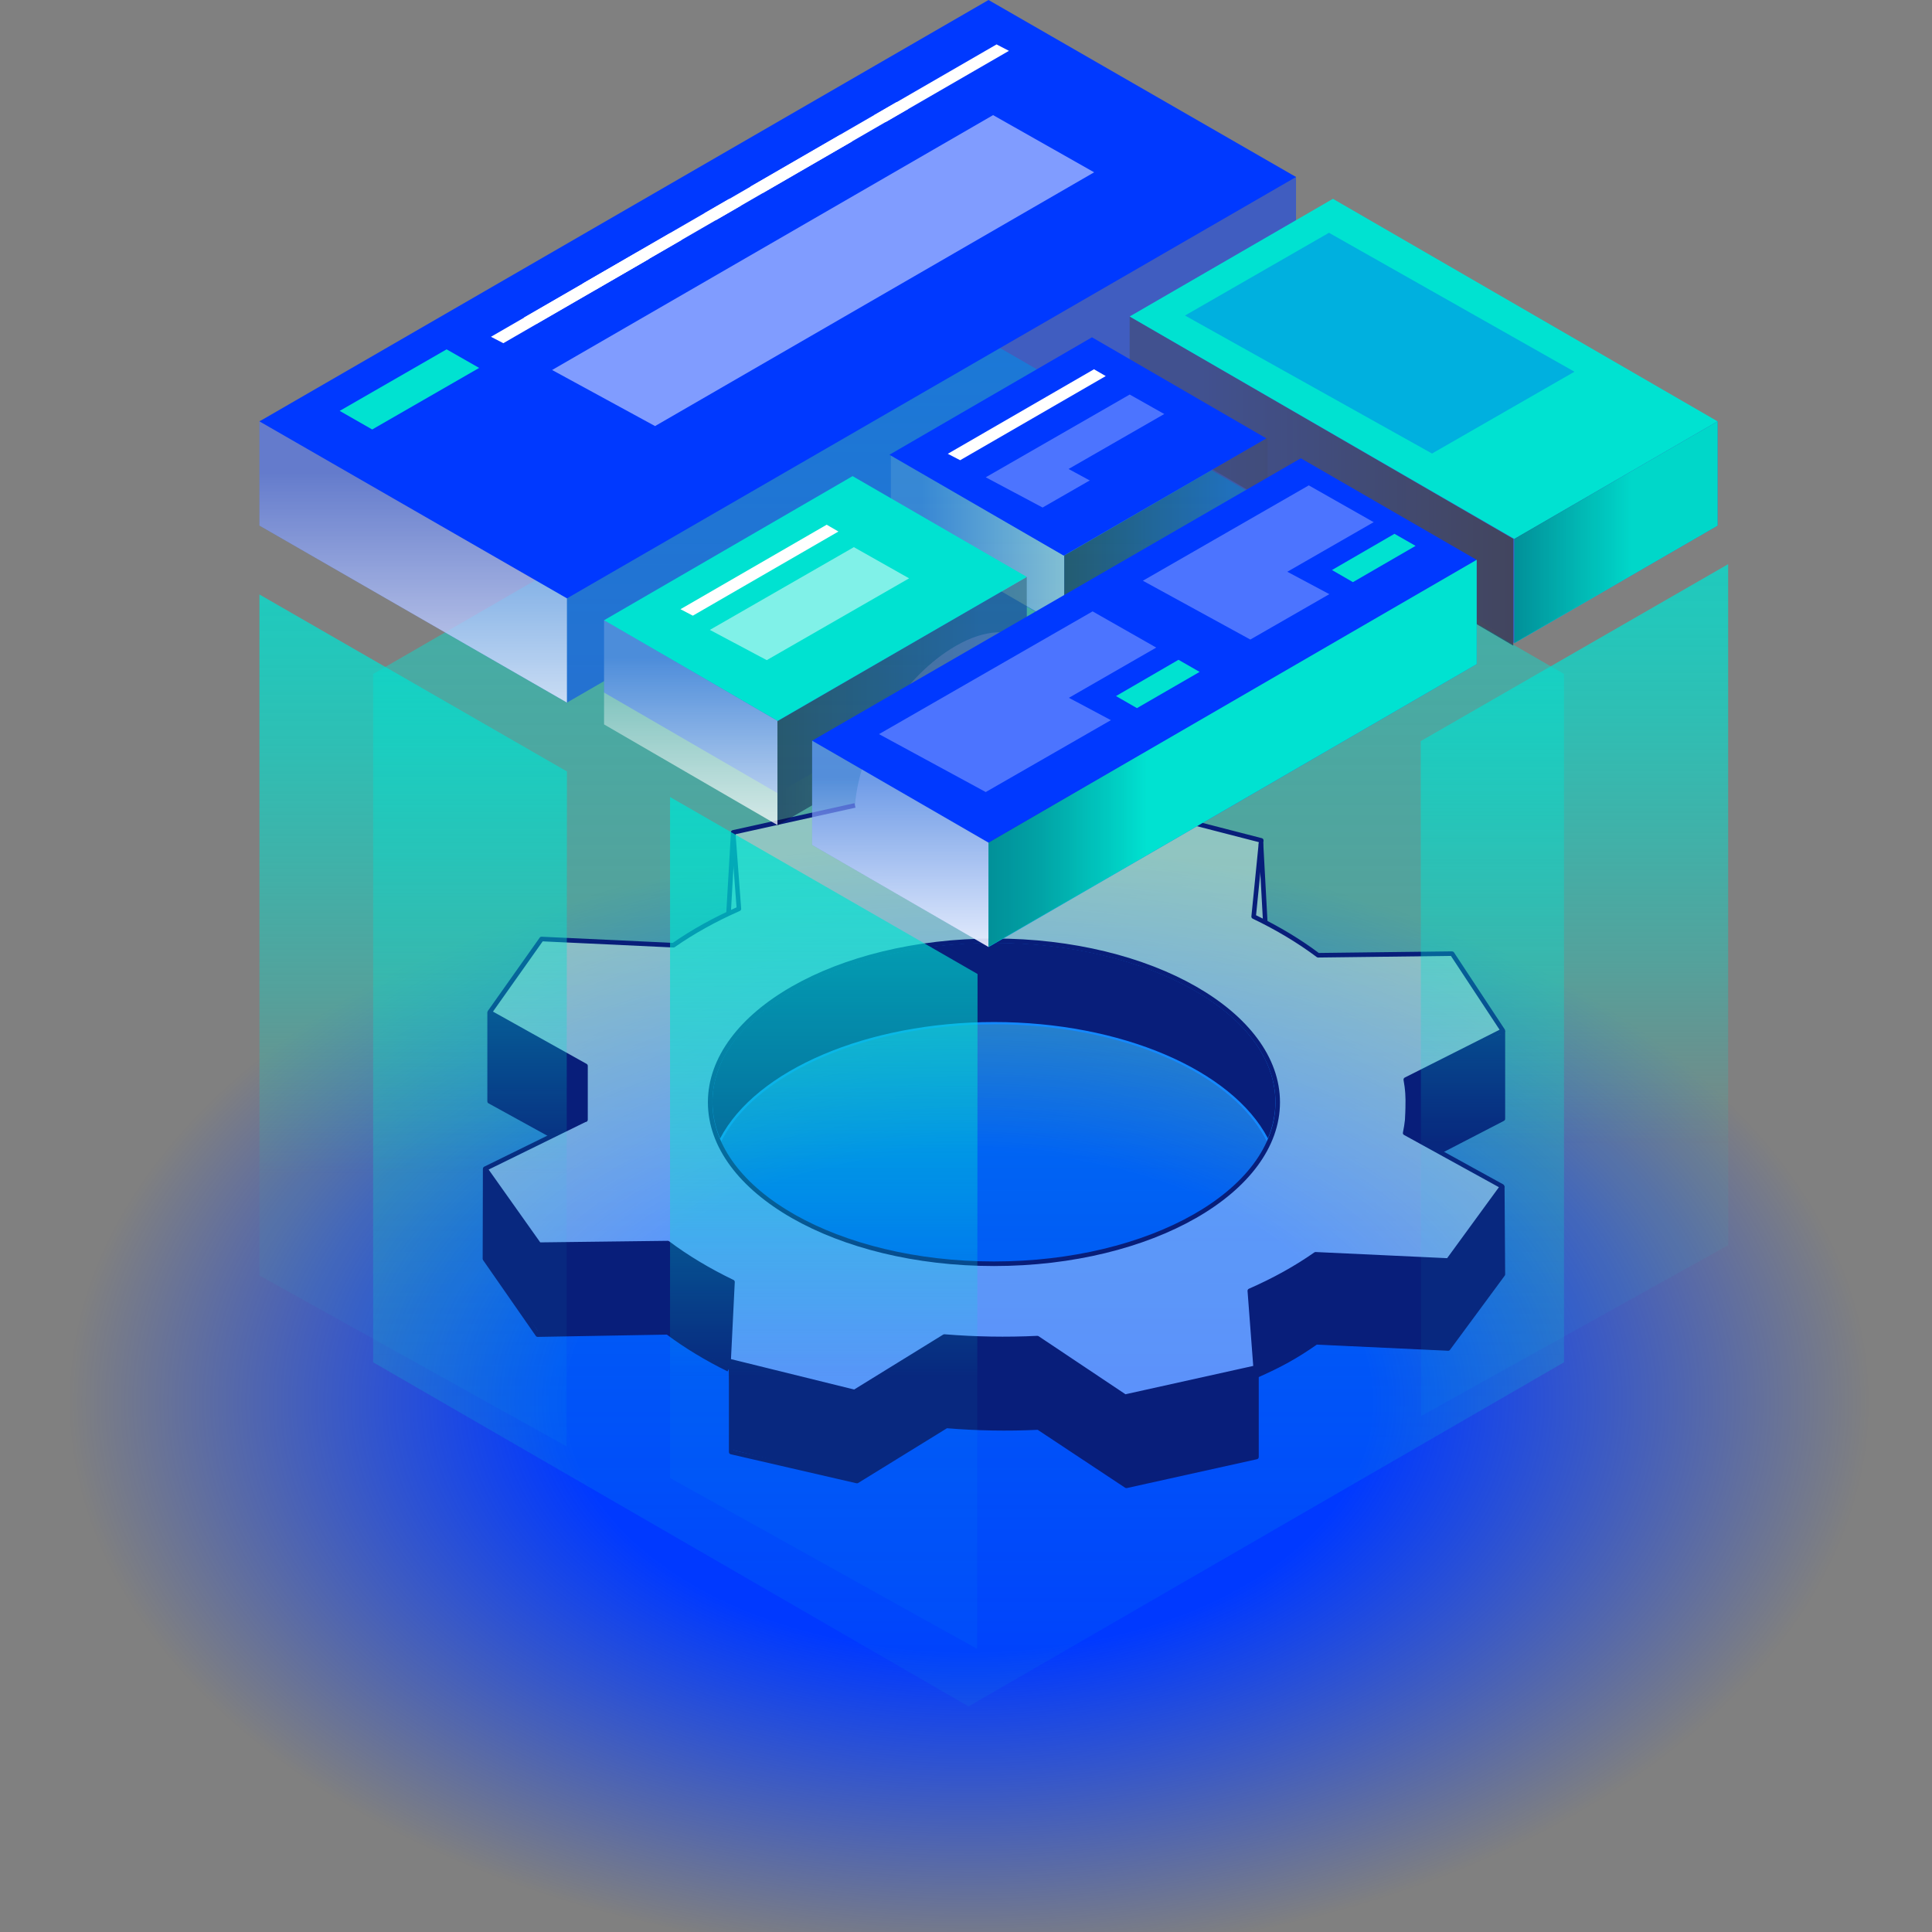
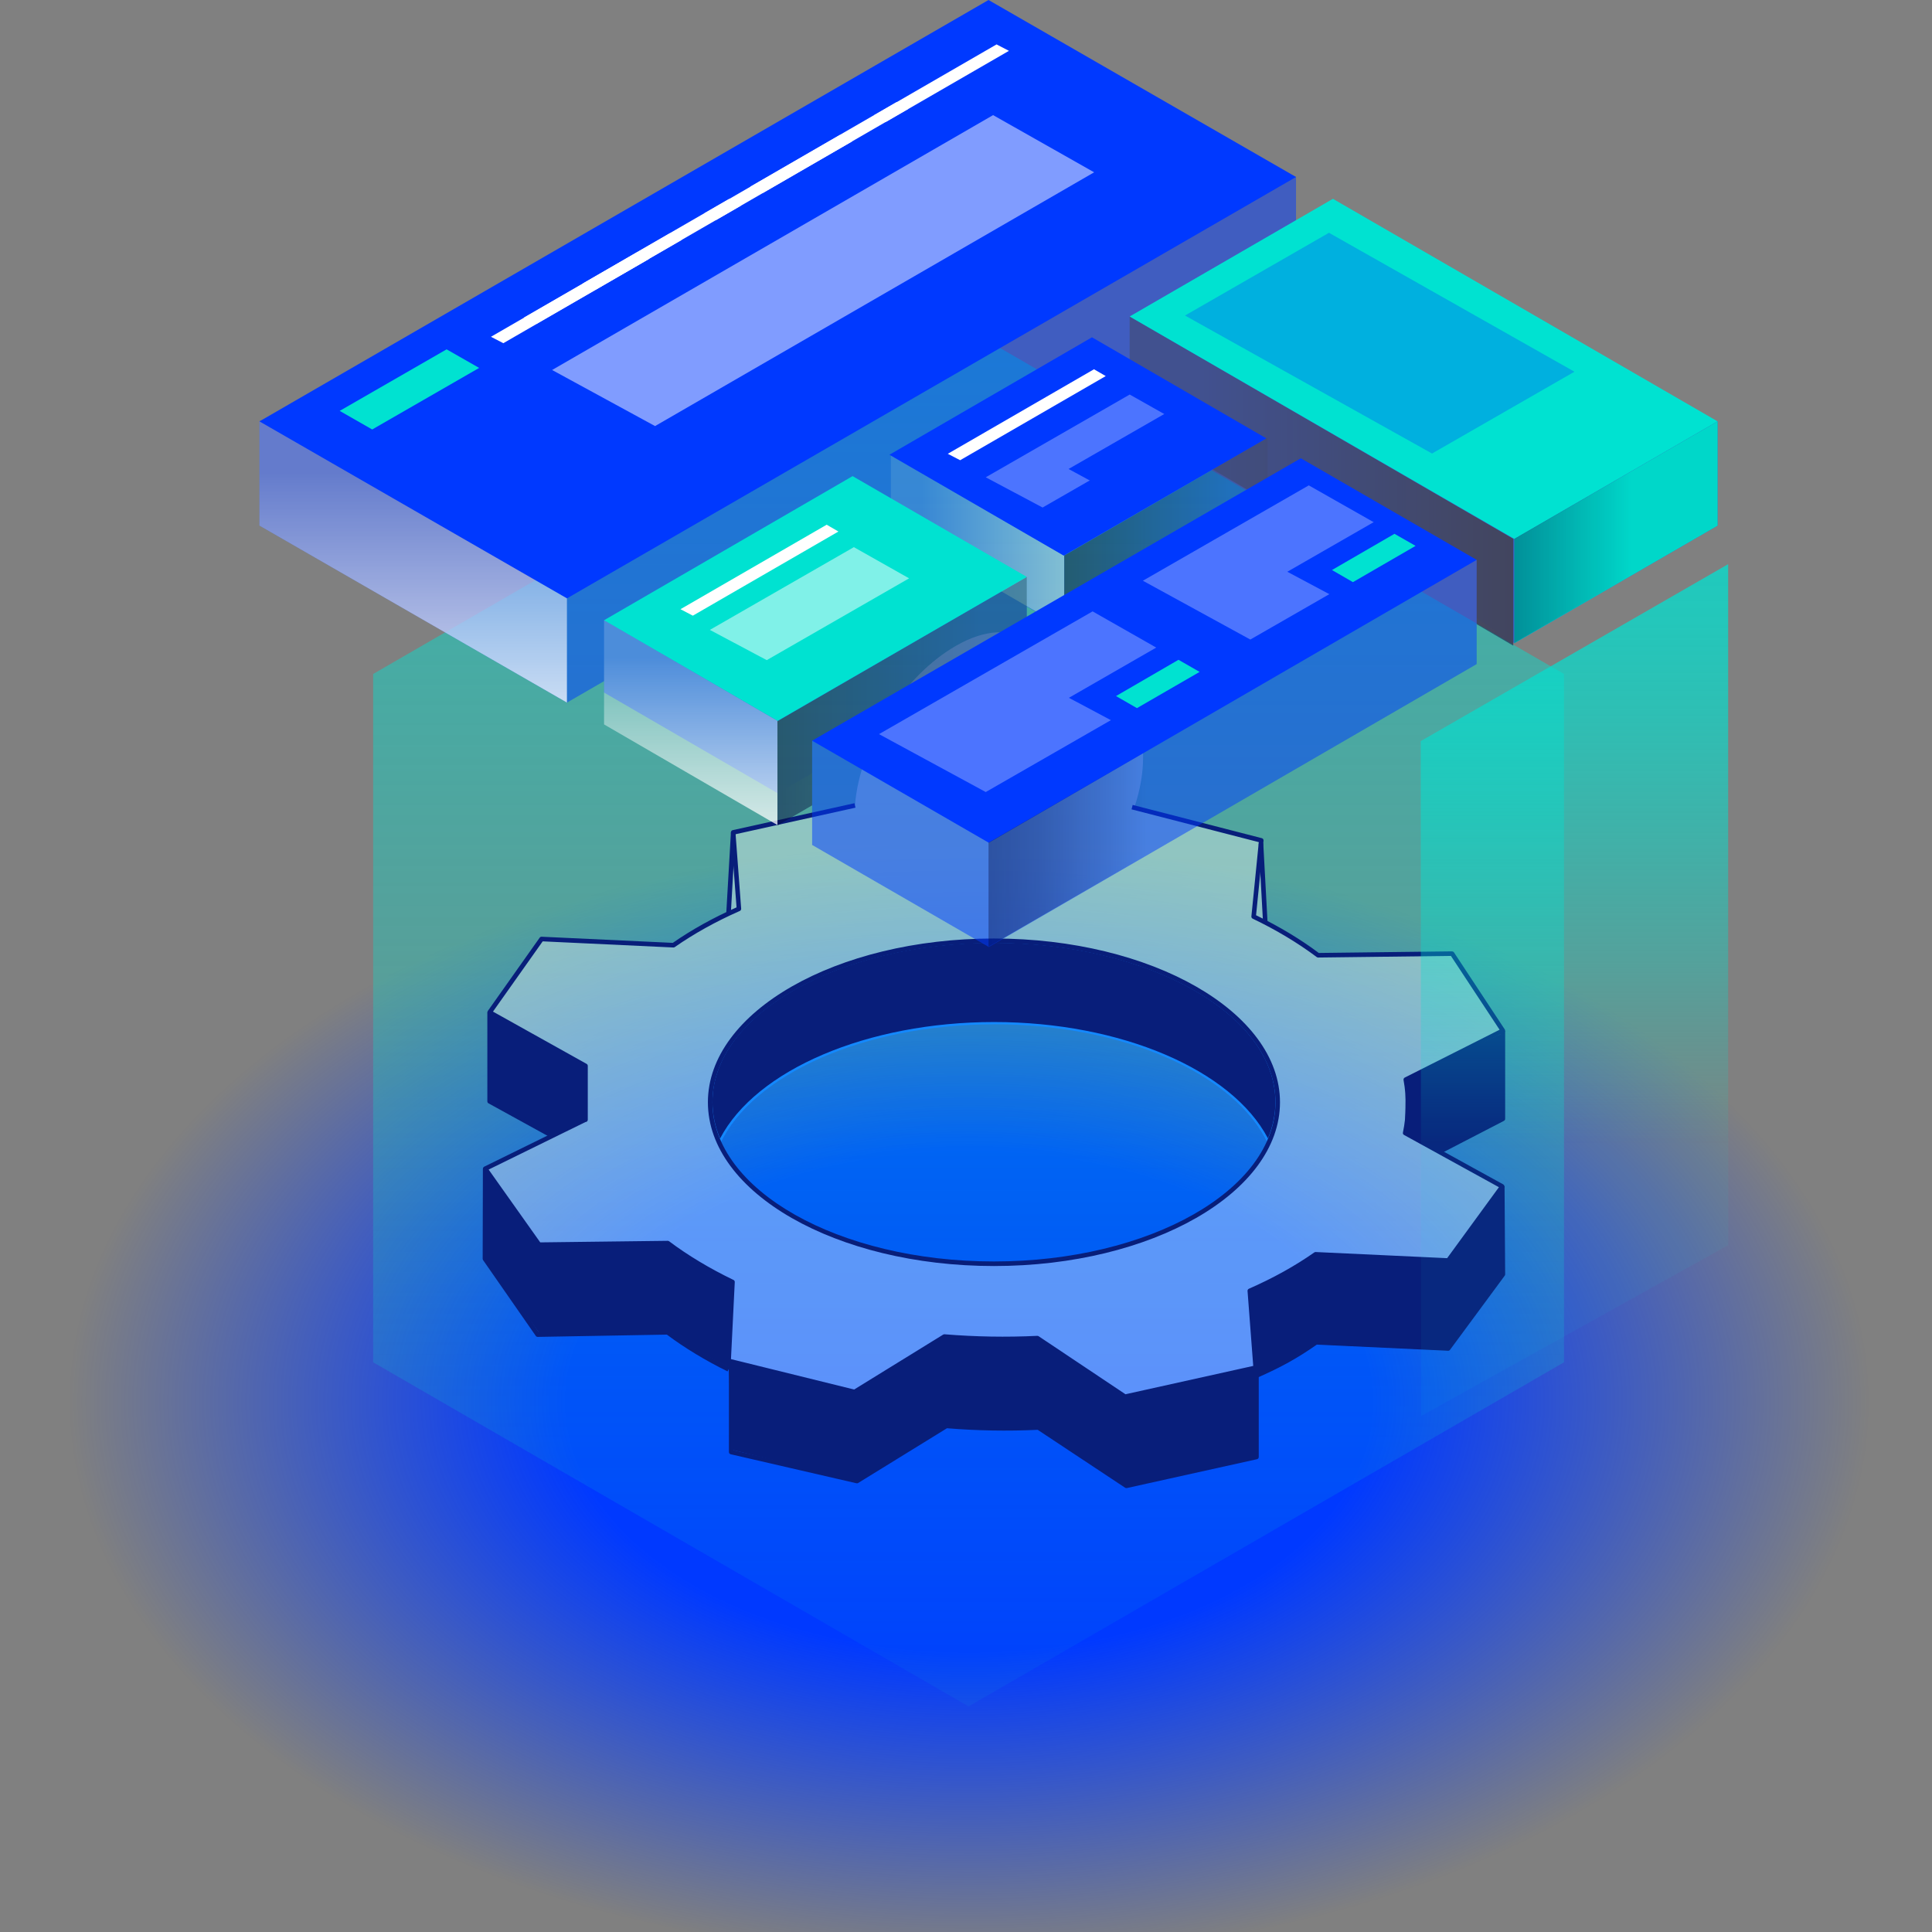
<svg xmlns="http://www.w3.org/2000/svg" width="300" height="300" viewBox="0 0 300 300" fill="none">
  <rect x="0" y="0" width="300" height="300" fill="#808080" stroke="none" />
  <g clip-path="url(#clip0_233_1249)">
    <path d="M150.496 304.009C230.851 304.009 295.991 263.446 295.991 213.408C295.991 163.37 230.851 122.807 150.496 122.807C70.141 122.807 5 163.37 5 213.408C5 263.446 70.141 304.009 150.496 304.009Z" fill="url(#paint0_radial_233_1249)" />
    <path opacity="0.88" d="M57.941 104.655V211.537L150.401 264.969L242.86 211.537V104.655L150.401 51.215L57.941 104.655Z" fill="url(#paint1_linear_233_1249)" />
    <path opacity="0.36" d="M154.33 196.088C133.957 196.088 116.821 188.221 111.784 177.529C116.821 166.838 133.966 158.962 154.348 158.962C174.73 158.962 191.849 166.82 196.895 177.503C191.875 188.204 174.721 196.088 154.33 196.088ZM233.409 160.262L225.585 148.21L205.402 148.461C202.789 146.512 199.742 144.64 196.471 142.994L195.856 130.422L176.158 125.345C177.058 122.581 177.499 120.12 177.499 117.478C177.499 112.626 176.608 109.178 173.856 107.557C173.856 107.557 162.215 101.155 159.947 99.552C157.117 97.559 153.006 97.646 148.428 100.288C140.37 104.932 133.49 115.563 132.763 125.016L113.965 129.235L113.134 141.781C109.334 143.462 107.785 144.597 104.669 146.772L83.898 145.966L76.031 157.125L75.892 170.919L85.759 176.273L75.338 181.402L75.295 195.369L83.889 207.1L104.228 206.849C106.945 208.885 109.706 210.497 113.16 212.203L113.644 225.035L133.118 229.835L147.009 221.275C151.777 221.665 156.572 221.743 161.28 221.517L174.938 230.563L195.138 226.083L195.112 213.798C198.825 212.169 201.387 210.748 204.416 208.616L224.919 209.578L233.409 198.081V184.4L223.387 178.794L233.409 173.951V160.262Z" fill="white" />
    <path d="M90.908 173.891V165.53L76.03 157.221L75.892 171.014L85.758 176.369L90.908 173.891Z" fill="#081E7A" />
    <path d="M224.858 195.534L204.303 194.823L194.065 200.463L194.973 212.394L174.539 216.821L161.073 207.802L146.896 207.594L132.719 216.111L113.125 211.337L113.731 199.086L103.674 193.047L83.699 193.298L75.416 181.463L75.338 181.498L75.295 195.464L83.889 207.195L104.228 206.944C106.945 208.98 109.706 210.592 113.16 212.299L113.644 225.13L133.118 229.93L147.009 221.37C151.777 221.76 156.572 221.838 161.28 221.613L174.938 230.658L195.138 226.179L195.112 213.893C198.825 212.264 201.387 210.843 204.416 208.712L224.919 209.673L233.409 198.176V184.495L224.858 195.525V195.534Z" fill="#081E7A" />
    <path d="M218.193 175.943L223.386 178.898L233.408 174.055V160.365L218.28 167.66L218.193 175.943Z" fill="#081E7A" />
    <path d="M154.364 159.049C174.729 159.049 191.865 166.907 196.92 177.59C197.889 175.519 198.417 173.345 198.417 171.109C198.417 157.264 178.684 146.035 154.355 146.035C130.027 146.035 110.294 157.264 110.294 171.109C110.294 173.362 110.822 175.545 111.809 177.625C116.846 166.933 133.991 159.057 154.373 159.057L154.364 159.049Z" fill="#1388FF" />
    <path d="M195.206 213.918L194.912 213.268C198.642 211.631 201.152 210.236 204.164 208.122C204.225 208.079 204.303 208.053 204.38 208.061L224.702 209.014L233.011 197.76L232.915 184.191H233.625L233.72 197.872C233.72 197.95 233.703 198.019 233.651 198.089L225.161 209.595C225.1 209.69 224.988 209.751 224.866 209.742L204.476 208.789C201.472 210.894 198.937 212.298 195.215 213.936L195.206 213.918Z" fill="#081E7A" />
    <path d="M174.894 231.065C174.825 231.065 174.756 231.048 174.695 231.005L161.133 222.02C156.459 222.245 151.717 222.159 147.043 221.777L133.256 230.277C133.178 230.329 133.083 230.346 132.988 230.32L113.462 225.815C113.298 225.78 113.186 225.633 113.186 225.468V211.623H113.895V225.191L133.005 229.601L146.775 221.119C146.835 221.076 146.913 221.067 146.991 221.067C151.708 221.457 156.494 221.535 161.22 221.31C161.306 221.31 161.367 221.327 161.436 221.37L174.972 230.338L194.748 225.954V212.394H195.458V226.24C195.458 226.404 195.345 226.551 195.181 226.586L174.981 231.065H174.903H174.894Z" fill="#081E7A" />
    <path d="M112.969 212.948C109.524 211.25 106.27 209.274 103.552 207.238L83.49 207.593C83.387 207.593 83.266 207.541 83.196 207.437L75.009 195.663C74.966 195.602 74.948 195.533 74.948 195.455L74.983 181.488H75.693L75.658 195.342L83.672 206.874L103.673 206.519C103.76 206.519 103.829 206.545 103.89 206.588C106.599 208.624 109.853 210.6 113.298 212.298L112.986 212.931L112.969 212.948Z" fill="#081E7A" />
    <path d="M85.585 176.68L75.857 171.326C75.744 171.265 75.675 171.144 75.675 171.014V157.221H76.385V170.806L85.931 176.057L85.585 176.68Z" fill="#081E7A" />
    <path d="M196.124 143.272L195.449 130.986L196.159 130.951L196.825 143.228L196.124 143.272Z" fill="#081E7A" />
    <path d="M113.479 141.902L112.77 141.858L113.497 129.252L114.198 129.295L113.479 141.902Z" fill="#081E7A" />
    <path d="M225.213 209.015H224.503V195.533H225.213V209.015Z" fill="#081E7A" />
    <path d="M204.658 208.304H203.948V194.822H204.658V208.304Z" fill="#081E7A" />
    <path d="M174.893 230.294H174.184V216.812H174.893V230.294Z" fill="#081E7A" />
    <path d="M161.426 221.386H160.717V207.801H161.426V221.386Z" fill="#081E7A" />
    <path d="M147.259 221.378H146.55V207.594H147.259V221.378Z" fill="#081E7A" />
    <path d="M133.083 229.584H132.373V216.111H133.083V229.584Z" fill="#081E7A" />
-     <path d="M84.183 206.884H83.474V193.402H84.183V206.884Z" fill="#081E7A" />
    <path d="M223.551 179.209L223.222 178.577L233.01 173.517V160.053H233.72V173.733C233.72 173.863 233.651 173.985 233.53 174.045L223.551 179.209Z" fill="#081E7A" />
    <path d="M113.046 211.674C112.882 211.631 112.769 211.484 112.778 211.31L113.367 199.293C109.749 197.543 106.451 195.559 103.561 193.393L83.707 193.636C83.585 193.636 83.482 193.584 83.412 193.488L75.052 181.688C74.991 181.601 74.974 181.497 75 181.393C75.026 181.289 75.095 181.211 75.19 181.159L90.57 173.604V165.72L75.865 157.506C75.779 157.454 75.718 157.376 75.692 157.272C75.666 157.177 75.692 157.073 75.744 156.986L83.802 145.601C83.871 145.506 83.992 145.445 84.105 145.454L104.47 146.407C107.412 144.362 110.736 142.517 114.371 140.897L113.496 129.278C113.488 129.105 113.6 128.94 113.773 128.906L132.684 124.721L132.84 125.414L114.223 129.538L115.089 141.096C115.098 141.243 115.02 141.391 114.881 141.451C111.16 143.089 107.758 144.986 104.772 147.066C104.712 147.109 104.625 147.135 104.556 147.126L84.269 146.173L76.549 157.081L91.089 165.2C91.202 165.26 91.271 165.382 91.271 165.512V173.873C91.271 174.072 91.115 174.228 90.916 174.228L75.874 181.61L83.888 192.916L103.682 192.674C103.768 192.674 103.838 192.7 103.898 192.743C106.832 194.944 110.19 196.963 113.895 198.747C114.024 198.808 114.102 198.938 114.094 199.085L113.505 211.042L132.632 215.764L146.454 207.238C146.514 207.195 146.592 207.186 146.67 207.186C151.439 207.576 156.286 207.663 161.063 207.429C161.141 207.429 161.21 207.446 161.28 207.49L174.764 216.5L194.601 212.099L193.718 200.472C193.7 200.324 193.787 200.177 193.925 200.116C197.69 198.47 201.109 196.564 204.086 194.476C204.147 194.433 204.225 194.407 204.303 194.415L224.711 195.368L232.751 184.348L218.02 176.238C217.882 176.16 217.804 176.004 217.847 175.857C218.41 173.153 218.436 170.416 217.942 167.704C217.916 167.548 217.994 167.392 218.133 167.322L232.855 159.897L225.299 148.435L204.683 148.686C204.614 148.686 204.528 148.66 204.467 148.617C201.524 146.416 198.184 144.406 194.514 142.647C194.375 142.586 194.298 142.439 194.315 142.292L195.466 130.768L175.707 125.674L175.88 124.989L195.942 130.153C196.106 130.196 196.219 130.361 196.202 130.534L195.042 142.118C198.616 143.851 201.896 145.818 204.787 147.975L225.472 147.724C225.593 147.741 225.706 147.785 225.766 147.88L233.651 159.837C233.711 159.923 233.72 160.027 233.694 160.123C233.677 160.218 233.599 160.304 233.512 160.348L218.669 167.834C219.12 170.459 219.085 173.119 218.574 175.735L233.426 183.914C233.512 183.966 233.573 184.053 233.599 184.148C233.616 184.244 233.599 184.356 233.538 184.434L225.143 195.932C225.074 196.027 224.961 196.079 224.84 196.079L204.363 195.126C201.429 197.179 198.08 199.042 194.41 200.662L195.302 212.342C195.302 212.515 195.198 212.679 195.016 212.714L174.729 217.211H174.651C174.582 217.211 174.513 217.202 174.452 217.159L160.942 208.131C156.208 208.356 151.413 208.269 146.688 207.888L132.84 216.431C132.762 216.483 132.658 216.5 132.572 216.474" fill="#081E7A" />
    <path d="M154.338 146.441C130.235 146.441 110.632 157.531 110.632 171.16C110.632 184.789 130.243 195.879 154.338 195.879C178.433 195.879 198.054 184.789 198.054 171.16C198.054 157.531 178.442 146.441 154.338 146.441ZM154.338 196.589C129.845 196.589 109.922 185.187 109.922 171.16C109.922 157.133 129.845 145.73 154.338 145.73C178.831 145.73 198.755 157.141 198.755 171.16C198.755 185.178 178.831 196.589 154.338 196.589Z" fill="#081E7A" />
    <path d="M154.339 146.391C130.235 146.391 110.632 157.481 110.632 171.11C110.632 173.024 111.03 174.93 111.809 176.793C117.4 166.102 134.727 158.702 154.356 158.702C173.985 158.702 191.277 166.093 196.885 176.767C197.656 174.913 198.045 173.016 198.045 171.118C198.045 157.489 178.433 146.399 154.33 146.399L154.339 146.391Z" fill="#081E7A" />
-     <path opacity="0.75" d="M104.045 123.76V229.506L151.724 256.036L151.793 151.243L104.045 123.76Z" fill="url(#paint2_linear_233_1249)" />
    <g opacity="0.5">
      <path d="M201.247 43.667V27.483L153.498 11.229L40.285 65.432V81.616L88.034 109.099L201.247 43.667Z" fill="#0039FF" />
      <path d="M266.711 81.616V65.431L206.976 42.107L175.412 49.143V60.371L235.156 99.88L266.711 81.616Z" fill="#0039FF" />
      <path d="M196.643 79.311V68.073L169.562 63.611L138.11 70.612V81.849L165.165 97.497L196.643 79.311Z" fill="#0039FF" />
      <path d="M93.798 107.54L120.749 123.17L159.436 100.808V89.579L132.39 85.16L93.798 96.311V107.54Z" fill="#0039FF" />
      <path opacity="0.75" d="M165.26 97.498L138.335 81.876V70.639L165.26 86.269V97.498Z" fill="url(#paint3_linear_233_1249)" />
      <path d="M234.974 100.261L175.412 65.319V49.143L234.974 83.669V100.261Z" fill="url(#paint4_linear_233_1249)" />
      <path d="M165.261 97.498L196.825 79.234V67.996L165.261 86.269V97.498Z" fill="url(#paint5_linear_233_1249)" />
      <path d="M120.705 128.186L159.435 105.754V89.578L120.705 112.001V128.186Z" fill="url(#paint6_linear_233_1249)" />
      <path d="M153.542 147.049L229.298 103.121V86.936L201.992 82.397L126.106 115.017V131.202L153.542 147.049Z" fill="#0039FF" />
    </g>
    <path d="M201.247 27.483L153.498 0L40.285 65.432L88.034 92.915L201.247 27.483Z" fill="#0039FF" />
    <path d="M266.711 65.433L206.976 30.871L175.412 49.144L235.156 83.697L266.711 65.433Z" fill="#00E2D1" />
    <path d="M153.542 130.863L229.298 86.936L201.992 71.158L126.106 115.016L153.542 130.863Z" fill="#0039FF" />
    <path d="M196.643 68.075L169.562 52.375L138.11 70.613L165.165 86.269L196.643 68.075Z" fill="#0039FF" />
    <path d="M93.798 96.311L120.749 111.933L159.436 89.579L132.39 73.932L93.798 96.311Z" fill="#00E2D1" />
    <path opacity="0.75" d="M88.034 109.099L40.285 81.616V65.432L88.034 92.914V109.099Z" fill="url(#paint7_linear_233_1249)" />
    <path opacity="0.75" d="M120.723 128.117L93.798 112.487V96.311L120.723 111.932V128.117Z" fill="url(#paint8_linear_233_1249)" />
-     <path opacity="0.85" d="M153.499 147.049L126.106 131.202V115.018L153.499 130.864V147.049Z" fill="url(#paint9_linear_233_1249)" />
-     <path d="M153.498 147.048L229.297 103.12V86.936L153.498 130.863V147.048Z" fill="#00E2D1" />
    <path d="M235.147 99.88L266.711 81.616V65.432L235.147 83.704V99.88Z" fill="#00E2D1" />
    <path opacity="0.5" d="M153.498 130.83L229.297 86.902V103.078L153.498 147.014V130.83Z" fill="url(#paint10_linear_233_1249)" />
    <path opacity="0.5" d="M235.147 99.845L266.711 81.581V65.397L235.147 83.669V99.845Z" fill="url(#paint11_linear_233_1249)" />
    <path d="M105.663 94.596L107.584 95.601L130.191 82.535L128.365 81.478L105.663 94.596Z" fill="white" />
    <path d="M147.172 70.466L149.093 71.463L171.7 58.397L169.873 57.34L147.172 70.466Z" fill="white" />
    <path opacity="0.5" d="M85.731 57.453L101.717 66.16L169.899 26.756L154.208 17.875L85.731 57.453Z" fill="white" />
    <path opacity="0.5" d="M110.225 97.81L119.061 102.506L141.165 89.804L132.589 84.961L110.225 97.81Z" fill="white" />
    <path opacity="0.3" d="M136.492 113.995L153.066 122.988L185.859 104.152L169.657 94.934L136.492 113.995Z" fill="white" />
    <path d="M165.979 108.355L173.638 112.436L191.398 102.229L183.937 98.027L165.979 108.355Z" fill="#0039FF" />
    <path opacity="0.3" d="M177.464 90.176L194.15 99.308L219.63 84.674L203.229 75.369L177.464 90.176Z" fill="white" />
    <path opacity="0.3" d="M153.065 74.113L161.893 78.809L184.006 66.107L175.421 61.264L153.065 74.113Z" fill="white" />
    <g opacity="0.3">
      <path d="M184.007 48.995L222.365 70.422L244.478 57.72L206.362 36.147L184.007 48.995Z" fill="#0039FF" />
    </g>
    <path d="M74.402 57.131L69.348 54.246L52.748 63.803L57.794 66.688L74.402 57.131Z" fill="#00E2D1" />
    <path d="M156.666 7.893L154.745 6.896L135.722 17.891L137.548 18.94L156.666 7.893Z" fill="white" />
    <path d="M81.344 49.317L83.265 50.313L105.871 37.248L104.054 36.199L81.344 49.317Z" fill="white" />
    <path d="M76.237 52.296L78.159 53.292L100.765 40.227L98.948 39.17L76.237 52.296Z" fill="white" />
    <path d="M90.509 44.013L92.43 45.009L115.036 31.944L113.21 30.887L90.509 44.013Z" fill="white" />
    <path d="M116.499 28.989L118.42 29.986L141.027 16.92L139.201 15.863L116.499 28.989Z" fill="white" />
    <path d="M130.459 20.932L109.315 33.157L111.133 34.205L132.285 21.98L130.459 20.932Z" fill="white" />
    <path d="M165.927 72.823L173.837 77.112L189.476 68.127L181.748 63.734L165.927 72.823Z" fill="#0039FF" />
    <path d="M173.292 108.085L176.546 109.956L186.274 104.333L182.994 102.453L173.292 108.085Z" fill="#00E2D1" />
    <path d="M199.896 88.782L207.565 92.872L221.516 84.857L214.298 80.508L199.896 88.782Z" fill="#0039FF" />
    <path d="M206.829 88.514L210.083 90.394L219.811 84.762L216.531 82.891L206.829 88.514Z" fill="#00E2D1" />
-     <path opacity="0.75" d="M40.285 92.309V198.055L87.964 224.585L88.034 119.791L40.285 92.309Z" fill="url(#paint12_linear_233_1249)" />
    <path opacity="0.75" d="M268.347 87.603V193.35L220.677 219.871L220.599 115.086L268.347 87.603Z" fill="url(#paint13_linear_233_1249)" />
  </g>
  <defs>
    <radialGradient id="paint0_radial_233_1249" cx="0" cy="0" r="1" gradientUnits="userSpaceOnUse" gradientTransform="translate(150.496 217.663) scale(145.496 90.305)">
      <stop offset="0.43" stop-color="#0039FF" />
      <stop offset="0.96" stop-color="#0039FF" stop-opacity="0" />
    </radialGradient>
    <linearGradient id="paint1_linear_233_1249" x1="150.401" y1="264.977" x2="150.401" y2="51.215" gradientUnits="userSpaceOnUse">
      <stop offset="0.04" stop-color="#00E2D1" stop-opacity="0.07" />
      <stop offset="0.46" stop-color="#00E2D1" stop-opacity="0.32" />
      <stop offset="1" stop-color="#00E2D1" stop-opacity="0.65" />
    </linearGradient>
    <linearGradient id="paint2_linear_233_1249" x1="127.923" y1="256.036" x2="127.923" y2="123.76" gradientUnits="userSpaceOnUse">
      <stop offset="0.32" stop-color="#00E2D1" stop-opacity="0.07" />
      <stop offset="0.36" stop-color="#00E2D1" stop-opacity="0.14" />
      <stop offset="0.53" stop-color="#00E2D1" stop-opacity="0.45" />
      <stop offset="0.69" stop-color="#00E2D1" stop-opacity="0.68" />
      <stop offset="0.83" stop-color="#00E2D1" stop-opacity="0.86" />
      <stop offset="0.93" stop-color="#00E2D1" stop-opacity="0.96" />
      <stop offset="1" stop-color="#00E2D1" />
    </linearGradient>
    <linearGradient id="paint3_linear_233_1249" x1="165.078" y1="84.068" x2="143.208" y2="84.068" gradientUnits="userSpaceOnUse">
      <stop stop-color="white" />
      <stop offset="1" stop-color="white" stop-opacity="0.25" />
    </linearGradient>
    <linearGradient id="paint4_linear_233_1249" x1="234.585" y1="74.702" x2="186.205" y2="74.702" gradientUnits="userSpaceOnUse">
      <stop stop-color="#030A3D" />
      <stop offset="1" stop-color="#030A3D" stop-opacity="0.5" />
    </linearGradient>
    <linearGradient id="paint5_linear_233_1249" x1="165.468" y1="82.751" x2="191.104" y2="82.751" gradientUnits="userSpaceOnUse">
      <stop stop-color="#030A3D" />
      <stop offset="1" stop-color="#030A3D" stop-opacity="0.25" />
    </linearGradient>
    <linearGradient id="paint6_linear_233_1249" x1="120.956" y1="108.882" x2="152.425" y2="108.882" gradientUnits="userSpaceOnUse">
      <stop stop-color="#030A3D" />
      <stop offset="1" stop-color="#030A3D" stop-opacity="0.5" />
    </linearGradient>
    <linearGradient id="paint7_linear_233_1249" x1="64.164" y1="108.813" x2="64.164" y2="73.342" gradientUnits="userSpaceOnUse">
      <stop stop-color="white" />
      <stop offset="1" stop-color="white" stop-opacity="0.25" />
    </linearGradient>
    <linearGradient id="paint8_linear_233_1249" x1="107.265" y1="127.909" x2="107.265" y2="102.072" gradientUnits="userSpaceOnUse">
      <stop stop-color="white" />
      <stop offset="1" stop-color="white" stop-opacity="0.25" />
    </linearGradient>
    <linearGradient id="paint9_linear_233_1249" x1="139.807" y1="146.841" x2="139.807" y2="120.823" gradientUnits="userSpaceOnUse">
      <stop stop-color="white" />
      <stop offset="1" stop-color="white" stop-opacity="0.25" />
    </linearGradient>
    <linearGradient id="paint10_linear_233_1249" x1="153.991" y1="116.958" x2="215.57" y2="116.958" gradientUnits="userSpaceOnUse">
      <stop stop-color="#030A3D" stop-opacity="0.75" />
      <stop offset="0.12" stop-color="#030A3D" stop-opacity="0.59" />
      <stop offset="0.33" stop-color="#030A3D" stop-opacity="0.15" />
      <stop offset="0.39" stop-color="#030A3D" stop-opacity="0" />
    </linearGradient>
    <linearGradient id="paint11_linear_233_1249" x1="235.355" y1="82.621" x2="260.991" y2="82.621" gradientUnits="userSpaceOnUse">
      <stop stop-color="#030A3D" stop-opacity="0.75" />
      <stop offset="0.71" stop-color="#030A3D" stop-opacity="0.1" />
    </linearGradient>
    <linearGradient id="paint12_linear_233_1249" x1="64.164" y1="224.585" x2="64.164" y2="92.309" gradientUnits="userSpaceOnUse">
      <stop offset="0.32" stop-color="#00E2D1" stop-opacity="0.07" />
      <stop offset="0.36" stop-color="#00E2D1" stop-opacity="0.14" />
      <stop offset="0.53" stop-color="#00E2D1" stop-opacity="0.45" />
      <stop offset="0.69" stop-color="#00E2D1" stop-opacity="0.68" />
      <stop offset="0.83" stop-color="#00E2D1" stop-opacity="0.86" />
      <stop offset="0.93" stop-color="#00E2D1" stop-opacity="0.96" />
      <stop offset="1" stop-color="#00E2D1" />
    </linearGradient>
    <linearGradient id="paint13_linear_233_1249" x1="244.477" y1="219.871" x2="244.477" y2="87.603" gradientUnits="userSpaceOnUse">
      <stop offset="0.32" stop-color="#00E2D1" stop-opacity="0.07" />
      <stop offset="0.36" stop-color="#00E2D1" stop-opacity="0.14" />
      <stop offset="0.53" stop-color="#00E2D1" stop-opacity="0.45" />
      <stop offset="0.69" stop-color="#00E2D1" stop-opacity="0.68" />
      <stop offset="0.83" stop-color="#00E2D1" stop-opacity="0.86" />
      <stop offset="0.93" stop-color="#00E2D1" stop-opacity="0.96" />
      <stop offset="1" stop-color="#00E2D1" />
    </linearGradient>
    <clipPath id="clip0_233_1249">
      <rect width="300" height="300" fill="white" />
    </clipPath>
  </defs>
</svg>